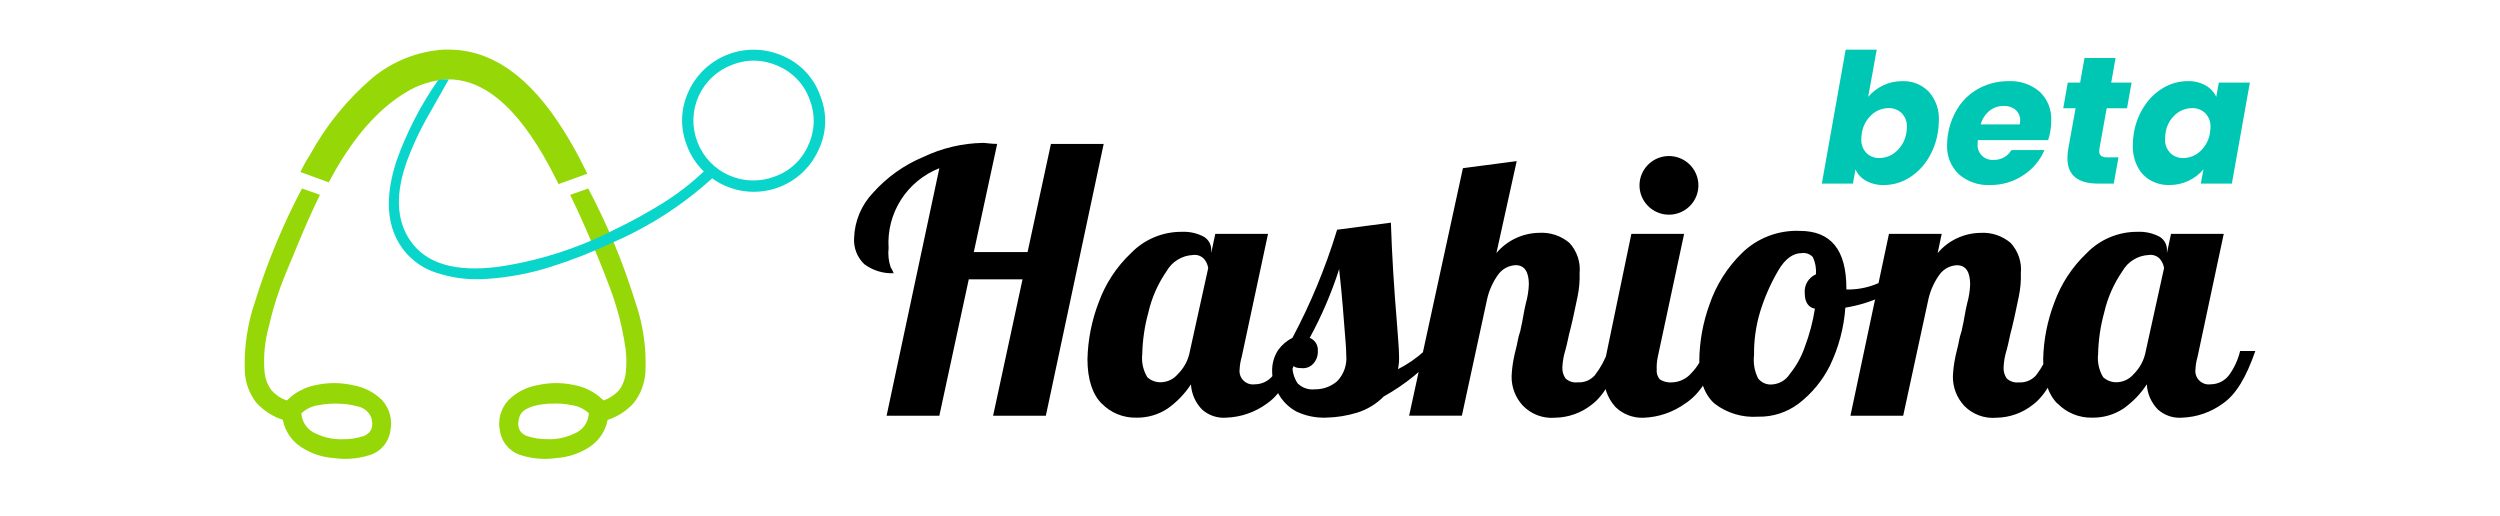
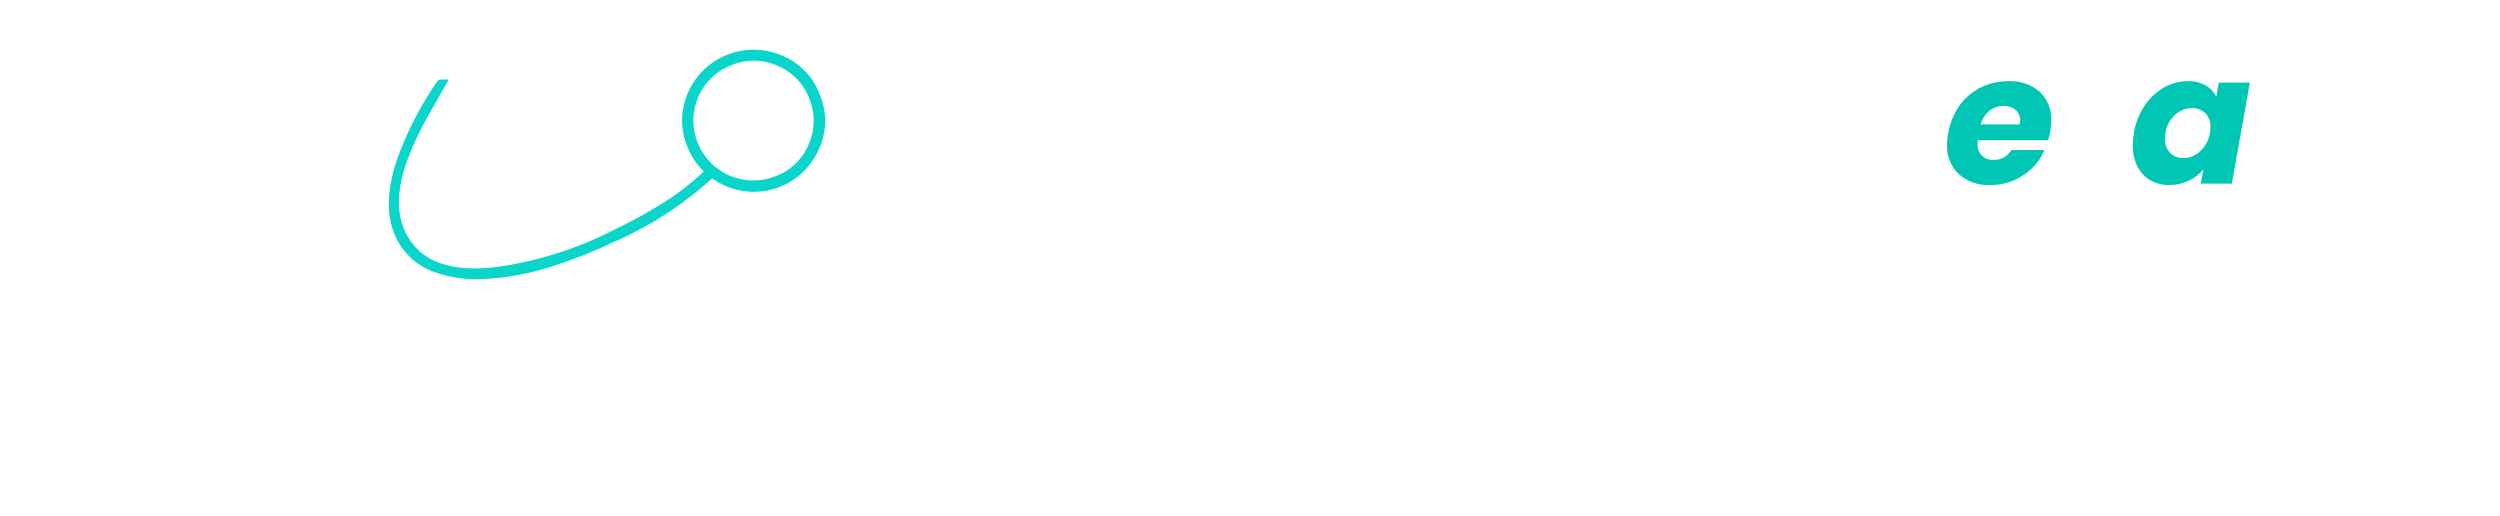
<svg xmlns="http://www.w3.org/2000/svg" width="281" height="58" viewBox="0 0 281 58" fill="none">
  <g clip-path="url(#clip0_1274_3117)">
-     <path d="M30.223 36.688C30.547 35.245 30.961 33.822 31.463 32.43C31.832 31.41 32.387 30.034 33.128 28.302C34.237 25.593 35.184 23.459 35.968 21.901L33.944 21.185C31.809 25.23 30.051 29.462 28.691 33.827C27.809 36.386 27.41 39.087 27.516 41.791C27.586 43.04 28.028 44.24 28.787 45.237C29.599 46.138 30.634 46.811 31.788 47.19C31.906 47.811 32.149 48.402 32.503 48.928C32.856 49.453 33.313 49.902 33.846 50.247C34.935 50.971 36.196 51.397 37.503 51.483C38.814 51.678 40.153 51.578 41.42 51.19C42.052 51.024 42.621 50.677 43.056 50.191C43.491 49.706 43.773 49.104 43.867 48.46C44.005 47.849 43.993 47.215 43.834 46.61C43.675 46.005 43.373 45.446 42.952 44.981C42.059 44.09 40.907 43.5 39.659 43.295C38.328 42.992 36.947 42.98 35.612 43.262C34.381 43.47 33.242 44.048 32.349 44.917L32.218 45.011C31.563 44.782 30.977 44.389 30.517 43.871C30.069 43.262 29.797 42.542 29.733 41.79C29.592 40.073 29.758 38.345 30.223 36.686M41.717 46.899C42.021 47.918 41.77 48.611 40.964 48.98C40.167 49.257 39.326 49.389 38.482 49.37C37.467 49.402 36.459 49.19 35.544 48.752C35.088 48.574 34.691 48.272 34.397 47.882C34.103 47.491 33.924 47.027 33.88 46.541V46.447C34.423 45.95 35.107 45.633 35.839 45.537C36.57 45.395 37.316 45.341 38.06 45.375C38.766 45.382 39.469 45.48 40.15 45.667C40.494 45.725 40.818 45.869 41.092 46.085C41.366 46.3 41.581 46.581 41.717 46.902M64.08 21.901C64.908 23.57 65.865 25.704 66.953 28.303C67.672 30.036 68.216 31.412 68.585 32.431C69.106 33.821 69.532 35.245 69.858 36.693C70.076 37.712 70.228 38.557 70.315 39.228C70.423 40.08 70.434 40.942 70.348 41.796C70.285 42.548 70.016 43.267 69.57 43.876C69.095 44.388 68.502 44.778 67.844 45.014L67.749 44.92C66.841 44.054 65.695 43.477 64.456 43.263C63.12 42.981 61.74 42.992 60.409 43.295C59.172 43.505 58.031 44.095 57.146 44.982C56.717 45.442 56.406 45.999 56.241 46.605C56.076 47.211 56.062 47.848 56.2 48.461C56.301 49.1 56.585 49.698 57.018 50.181C57.45 50.665 58.014 51.015 58.64 51.189C59.907 51.577 61.246 51.676 62.557 51.482C63.872 51.394 65.141 50.97 66.244 50.251C66.776 49.906 67.233 49.458 67.586 48.932C67.94 48.407 68.183 47.816 68.301 47.194C69.451 46.823 70.479 46.149 71.276 45.243C72.035 44.247 72.479 43.047 72.549 41.797C72.674 39.092 72.275 36.388 71.374 33.833C70.019 29.464 68.259 25.23 66.117 21.185L64.092 21.901M62.032 45.368C62.766 45.333 63.5 45.388 64.22 45.53C64.952 45.626 65.636 45.944 66.18 46.441V46.535C66.144 47.023 65.968 47.491 65.673 47.883C65.378 48.275 64.976 48.575 64.515 48.746C63.612 49.186 62.614 49.398 61.609 49.363C60.765 49.382 59.925 49.25 59.127 48.973C58.322 48.605 58.072 47.912 58.374 46.892C58.526 46.33 59.049 45.918 59.941 45.657C60.623 45.47 61.325 45.371 62.032 45.364M62.784 20.692L66.016 19.522L65.689 18.87C64.99 17.444 64.217 16.055 63.372 14.71C59.583 8.621 55.273 5.577 50.441 5.577H49.854C46.934 5.773 44.148 6.876 41.89 8.73C39.008 11.187 36.605 14.152 34.803 17.476C34.573 17.809 34.366 18.156 34.182 18.516L33.758 19.33L36.952 20.497L37.213 20.01C39.651 15.524 42.415 12.339 45.505 10.453C46.979 9.508 48.684 8.98 50.436 8.924C54.765 8.924 58.791 12.672 62.516 20.167L62.784 20.692Z" fill="url(#paint0_linear_1274_3117)" />
    <path d="M92.192 10.748C91.842 9.759 91.29 8.852 90.571 8.086C89.852 7.319 88.98 6.709 88.013 6.295C86.077 5.425 83.873 5.353 81.885 6.097C79.896 6.84 78.284 8.337 77.402 10.261C76.952 11.213 76.703 12.247 76.67 13.299C76.638 14.351 76.823 15.398 77.214 16.375C77.62 17.469 78.266 18.457 79.107 19.269C77.659 20.641 76.072 21.861 74.373 22.91C72.684 23.956 70.941 24.911 69.149 25.77C65.019 27.9 60.561 29.329 55.959 29.996C51.17 30.603 47.894 29.628 46.131 27.071C44.521 24.752 44.412 21.707 45.805 17.936C46.42 16.299 47.162 14.712 48.026 13.19C49.155 11.215 49.96 9.796 50.441 8.931H49.854C49.643 8.922 49.432 8.954 49.234 9.025C47.275 11.826 45.705 14.876 44.564 18.095C43.389 21.692 43.421 24.661 44.658 27.001C45.559 28.699 47.078 29.99 48.903 30.609C50.706 31.228 52.615 31.483 54.518 31.359C57.026 31.214 59.505 30.756 61.897 29.994C64.299 29.238 66.645 28.315 68.916 27.231C72.998 25.461 76.759 23.034 80.047 20.046C81.007 20.74 82.11 21.211 83.275 21.426C84.441 21.641 85.64 21.594 86.785 21.289C87.931 20.984 88.993 20.428 89.895 19.662C90.797 18.896 91.516 17.939 91.999 16.861C92.459 15.912 92.714 14.877 92.747 13.823C92.779 12.77 92.588 11.722 92.187 10.746M87.482 7.43C88.299 7.782 89.035 8.299 89.642 8.948C90.249 9.597 90.714 10.364 91.008 11.202C91.332 12.024 91.485 12.903 91.457 13.787C91.429 14.669 91.221 15.538 90.845 16.338C90.492 17.152 89.973 17.885 89.321 18.489C88.669 19.093 87.898 19.556 87.057 19.849C86.233 20.161 85.355 20.308 84.473 20.282C83.591 20.256 82.723 20.057 81.918 19.697C81.114 19.337 80.388 18.823 79.784 18.183C79.179 17.544 78.706 16.793 78.393 15.972L78.372 15.916C78.058 15.091 77.91 14.211 77.939 13.328C77.968 12.445 78.172 11.577 78.539 10.773C78.906 9.969 79.43 9.246 80.08 8.644C80.73 8.043 81.493 7.576 82.325 7.269C83.151 6.946 84.035 6.793 84.923 6.821C85.811 6.849 86.684 7.057 87.488 7.431L87.482 7.43Z" fill="#09D5CB" />
-     <path d="M105.584 18.906C103.801 19.607 102.288 20.853 101.262 22.465C100.237 24.077 99.753 25.972 99.879 27.876C99.798 28.603 99.876 29.338 100.107 30.031C100.248 30.244 100.363 30.473 100.45 30.712C99.262 30.76 98.094 30.399 97.142 29.69C96.747 29.311 96.44 28.85 96.243 28.34C96.046 27.83 95.964 27.283 96.001 26.738C96.065 24.828 96.836 23.008 98.166 21.629C99.709 19.907 101.618 18.549 103.755 17.654C105.856 16.646 108.151 16.102 110.483 16.061C110.826 16.061 111.396 16.175 112.083 16.175L109.455 28.331H115.5L118.124 16.181H124.053L117.553 46.726H111.624L114.932 31.397H108.89L105.582 46.726H99.653L105.582 18.908M123.829 45.363C122.803 44.341 122.23 42.639 122.23 40.368C122.281 38.192 122.705 36.042 123.484 34.009C124.246 31.896 125.495 29.99 127.131 28.444C127.869 27.682 128.755 27.077 129.736 26.667C130.716 26.256 131.77 26.048 132.834 26.056C133.706 26.014 134.574 26.211 135.343 26.624C135.609 26.791 135.824 27.029 135.965 27.309C136.105 27.59 136.166 27.904 136.141 28.216V28.444L136.596 26.289H142.525L139.564 40.131C139.433 40.574 139.356 41.031 139.335 41.493C139.302 41.724 139.324 41.96 139.398 42.182C139.472 42.404 139.597 42.605 139.763 42.77C139.929 42.936 140.132 43.06 140.354 43.134C140.577 43.208 140.814 43.229 141.046 43.196C141.444 43.194 141.836 43.101 142.192 42.924C142.548 42.746 142.858 42.49 143.099 42.174C143.694 41.358 144.121 40.432 144.353 39.449H146.062C145.035 42.402 143.898 44.331 142.416 45.352C141.09 46.327 139.501 46.883 137.854 46.945C137.36 46.987 136.862 46.928 136.392 46.772C135.921 46.616 135.487 46.365 135.118 46.036C134.368 45.273 133.922 44.264 133.863 43.198C133.17 44.264 132.28 45.188 131.239 45.923C130.194 46.615 128.96 46.972 127.705 46.945C126.983 46.959 126.266 46.825 125.599 46.551C124.932 46.277 124.329 45.869 123.828 45.352M132.381 42.059C133.099 41.352 133.578 40.439 133.749 39.449L135.802 30.137C135.748 29.761 135.591 29.407 135.346 29.115C135.19 28.943 134.995 28.812 134.776 28.733C134.557 28.654 134.322 28.629 134.092 28.662C133.484 28.689 132.892 28.87 132.374 29.188C131.855 29.505 131.426 29.948 131.127 30.476C130.151 31.884 129.455 33.464 129.074 35.132C128.655 36.65 128.425 38.214 128.39 39.788C128.286 40.697 128.486 41.615 128.96 42.4C129.364 42.769 129.894 42.972 130.442 42.968C130.812 42.964 131.177 42.881 131.512 42.725C131.847 42.568 132.143 42.341 132.381 42.059ZM145.724 46.262C144.855 45.794 144.142 45.084 143.672 44.218C143.221 43.463 142.985 42.599 142.988 41.721C142.969 40.874 143.207 40.041 143.672 39.332C144.089 38.758 144.637 38.291 145.272 37.97C146.296 36.04 147.208 34.11 148.009 32.18C148.807 30.25 149.609 28.092 150.29 25.821L156.336 25.026C156.45 28.546 156.678 32.293 157.02 36.381C157.134 37.974 157.249 39.22 157.249 39.901C157.277 40.435 157.239 40.97 157.135 41.494C158.212 40.95 159.209 40.262 160.1 39.45H161.811C160.041 41.511 157.917 43.241 155.538 44.559C154.713 45.396 153.695 46.019 152.572 46.374C151.427 46.728 150.236 46.92 149.037 46.942C147.895 46.983 146.761 46.749 145.729 46.261M150.291 42.855C150.667 42.467 150.954 42.002 151.131 41.492C151.309 40.982 151.372 40.44 151.318 39.903C151.318 39.108 151.204 37.973 151.09 36.497C150.862 33.431 150.635 31.274 150.52 30.252C149.664 32.923 148.557 35.508 147.212 37.973C147.503 38.09 147.748 38.296 147.912 38.561C148.076 38.827 148.151 39.138 148.125 39.449C148.15 39.943 147.987 40.429 147.67 40.811C147.508 41.013 147.298 41.17 147.059 41.27C146.819 41.369 146.559 41.406 146.301 41.378C145.731 41.378 145.388 41.264 145.275 40.924C145.224 41.685 145.425 42.442 145.845 43.079C146.095 43.331 146.4 43.524 146.736 43.642C147.072 43.76 147.43 43.8 147.784 43.76C148.704 43.773 149.597 43.45 150.293 42.851M171.159 45.583C170.331 44.686 169.882 43.507 169.904 42.289C169.931 41.641 170.007 40.996 170.133 40.359C170.247 39.678 170.474 38.997 170.588 38.316C170.702 37.635 170.93 37.18 170.93 36.953C171.158 36.045 171.272 35.023 171.5 34.114C171.7 33.412 171.815 32.689 171.843 31.959C171.843 30.597 171.387 29.805 170.361 29.805C169.981 29.82 169.61 29.92 169.275 30.097C168.939 30.274 168.647 30.523 168.421 30.827C167.825 31.643 167.399 32.569 167.167 33.551L164.315 46.722H158.386L164.432 18.903L170.477 18.109L168.196 28.441C168.785 27.744 169.517 27.18 170.344 26.788C171.17 26.396 172.071 26.186 172.986 26.17C174.232 26.09 175.46 26.497 176.408 27.305C176.827 27.761 177.145 28.3 177.341 28.887C177.538 29.474 177.608 30.095 177.548 30.711C177.577 31.587 177.5 32.464 177.321 33.323C177.092 34.345 176.864 35.594 176.523 36.953C176.294 37.748 176.18 38.546 175.952 39.342C175.756 39.968 175.64 40.616 175.61 41.272C175.585 41.714 175.705 42.153 175.952 42.521C176.132 42.694 176.348 42.824 176.585 42.903C176.821 42.981 177.073 43.005 177.321 42.974C177.683 43 178.047 42.942 178.384 42.804C178.72 42.666 179.02 42.452 179.259 42.18C179.896 41.356 180.397 40.436 180.741 39.455H182.452C181.426 42.407 180.288 44.451 178.918 45.474C177.751 46.406 176.307 46.925 174.812 46.95C174.14 47.01 173.464 46.919 172.832 46.683C172.201 46.447 171.631 46.072 171.165 45.587M185.192 23.105C184.606 22.493 184.279 21.68 184.279 20.834C184.279 19.989 184.606 19.175 185.192 18.563C185.648 18.086 186.237 17.756 186.883 17.615C187.53 17.474 188.204 17.53 188.818 17.774C189.432 18.019 189.959 18.441 190.33 18.986C190.701 19.532 190.9 20.176 190.9 20.834C190.9 21.493 190.701 22.137 190.33 22.682C189.959 23.227 189.432 23.65 188.818 23.894C188.204 24.139 187.53 24.194 186.883 24.054C186.237 23.913 185.648 23.583 185.192 23.105ZM181.54 45.702C180.655 44.705 180.204 43.399 180.286 42.071C180.315 41.192 180.43 40.318 180.629 39.461L183.365 26.29H189.294L186.329 40.143C186.234 40.59 186.196 41.048 186.215 41.505C186.192 41.707 186.21 41.912 186.269 42.107C186.328 42.302 186.426 42.483 186.557 42.64C186.963 42.9 187.444 43.02 187.926 42.981C188.338 42.968 188.743 42.871 189.115 42.695C189.488 42.519 189.82 42.268 190.09 41.959C190.779 41.257 191.287 40.4 191.572 39.461H193.283C192.256 42.413 191.002 44.342 189.406 45.363C188.039 46.342 186.412 46.896 184.73 46.956C184.14 46.978 183.551 46.878 183.002 46.663C182.452 46.448 181.953 46.123 181.536 45.707M192.712 45.366C191.57 44.344 191.001 42.756 191.001 40.485C191.03 38.354 191.416 36.243 192.142 34.239C192.885 32.051 194.134 30.068 195.788 28.449C196.643 27.612 197.66 26.959 198.778 26.529C199.896 26.1 201.091 25.903 202.288 25.951C205.823 25.951 207.534 28.106 207.534 32.422V32.536H207.989C209.049 32.504 210.094 32.273 211.068 31.855C212.205 31.387 213.278 30.777 214.261 30.04L214.603 31.175C213.714 32.071 212.671 32.801 211.524 33.33C210.219 33.932 208.838 34.352 207.418 34.579C207.258 36.824 206.677 39.019 205.707 41.051C204.877 42.738 203.667 44.213 202.172 45.361C200.862 46.351 199.254 46.871 197.61 46.836C195.849 46.959 194.104 46.434 192.706 45.361M201.146 42.067C201.896 41.156 202.475 40.117 202.856 39.002C203.384 37.608 203.767 36.163 203.997 34.692C203.313 34.578 202.856 34.011 202.856 32.988C202.808 32.543 202.903 32.093 203.129 31.706C203.354 31.318 203.698 31.012 204.111 30.833C204.165 30.171 204.047 29.507 203.768 28.903C203.613 28.731 203.417 28.6 203.198 28.521C202.979 28.442 202.744 28.417 202.514 28.45C201.601 28.45 200.691 29.017 199.891 30.38C199.029 31.848 198.341 33.41 197.839 35.035C197.362 36.619 197.131 38.265 197.155 39.918C197.046 40.814 197.204 41.723 197.61 42.53C197.796 42.771 198.04 42.96 198.32 43.079C198.601 43.198 198.907 43.244 199.21 43.211C199.599 43.183 199.977 43.066 200.313 42.868C200.649 42.671 200.935 42.4 201.149 42.075M220.76 45.589C219.933 44.693 219.483 43.513 219.506 42.296C219.532 41.648 219.609 41.002 219.735 40.366C219.848 39.685 220.077 39.003 220.19 38.322C220.303 37.641 220.533 37.187 220.533 36.96C220.761 36.051 220.875 35.03 221.103 34.121C221.303 33.419 221.418 32.695 221.445 31.966C221.445 30.604 220.988 29.811 219.962 29.811C219.583 29.827 219.212 29.927 218.877 30.104C218.541 30.281 218.25 30.53 218.024 30.833C217.428 31.649 217.001 32.576 216.769 33.558L213.918 46.728H207.989L212.318 26.29H218.247L217.791 28.445C218.38 27.747 219.112 27.183 219.938 26.791C220.765 26.4 221.666 26.189 222.581 26.174C223.827 26.093 225.055 26.5 226.003 27.309C226.422 27.765 226.739 28.304 226.936 28.891C227.132 29.478 227.203 30.099 227.143 30.714C227.171 31.591 227.094 32.468 226.914 33.327C226.685 34.349 226.458 35.598 226.116 36.957C225.887 37.752 225.774 38.55 225.546 39.345C225.349 39.971 225.234 40.62 225.203 41.276C225.178 41.718 225.298 42.156 225.546 42.525C225.725 42.697 225.941 42.828 226.178 42.906C226.415 42.985 226.666 43.009 226.914 42.978C227.277 43.004 227.641 42.946 227.978 42.808C228.314 42.67 228.614 42.456 228.853 42.183C229.491 41.36 229.991 40.44 230.336 39.459H232.047C231.02 42.411 229.882 44.455 228.512 45.478C227.346 46.41 225.901 46.929 224.406 46.953C223.734 47.014 223.058 46.922 222.427 46.686C221.795 46.451 221.225 46.076 220.759 45.591M231.251 45.363C230.225 44.341 229.652 42.639 229.652 40.368C229.703 38.192 230.127 36.042 230.906 34.009C231.668 31.896 232.917 29.99 234.553 28.444C235.291 27.682 236.177 27.078 237.158 26.667C238.138 26.256 239.192 26.049 240.255 26.056C241.128 26.014 241.996 26.21 242.765 26.624C243.032 26.791 243.247 27.029 243.387 27.309C243.528 27.59 243.589 27.904 243.563 28.216V28.444L244.02 26.289H249.948L247 40.131C246.869 40.574 246.792 41.031 246.771 41.493C246.738 41.724 246.76 41.96 246.834 42.182C246.908 42.404 247.033 42.605 247.199 42.77C247.365 42.936 247.567 43.06 247.79 43.134C248.013 43.208 248.25 43.229 248.482 43.196C248.88 43.194 249.272 43.101 249.628 42.924C249.984 42.746 250.294 42.49 250.535 42.174C251.13 41.358 251.557 40.432 251.789 39.449H253.5C252.473 42.402 251.336 44.332 249.853 45.352C248.528 46.327 246.939 46.883 245.292 46.945C244.798 46.987 244.3 46.929 243.829 46.772C243.359 46.616 242.925 46.365 242.555 46.036C241.805 45.273 241.359 44.264 241.301 43.197C240.608 44.263 239.717 45.187 238.677 45.922C237.632 46.614 236.398 46.971 235.143 46.944C234.421 46.959 233.704 46.825 233.037 46.55C232.37 46.276 231.767 45.868 231.265 45.351M239.819 42.058C240.537 41.351 241.015 40.438 241.187 39.447L243.24 30.135C243.186 29.759 243.028 29.405 242.783 29.113C242.627 28.941 242.432 28.81 242.213 28.73C241.994 28.651 241.759 28.627 241.529 28.66C240.921 28.687 240.329 28.869 239.811 29.186C239.292 29.503 238.863 29.947 238.563 30.474C237.589 31.883 236.892 33.463 236.511 35.13C236.092 36.648 235.862 38.212 235.827 39.786C235.722 40.695 235.923 41.613 236.396 42.398C236.801 42.767 237.331 42.97 237.879 42.966C238.249 42.962 238.614 42.879 238.948 42.722C239.283 42.566 239.58 42.339 239.818 42.057" fill="black" />
-     <path d="M211.64 9.609C212.321 9.28 213.069 9.113 213.826 9.121C214.377 9.099 214.928 9.194 215.44 9.399C215.952 9.604 216.415 9.915 216.798 10.311C217.589 11.202 217.995 12.368 217.928 13.555C217.925 14.019 217.884 14.481 217.805 14.938C217.627 16.039 217.216 17.089 216.6 18.02C216.049 18.863 215.308 19.567 214.435 20.075C213.623 20.547 212.7 20.797 211.759 20.797C211.054 20.821 210.356 20.656 209.737 20.319C209.218 20.029 208.804 19.584 208.552 19.048L208.27 20.634H204.775L207.452 5.58H210.946L209.985 10.89C210.437 10.349 211.001 9.912 211.64 9.609ZM214.337 14.308C214.354 14.018 214.311 13.727 214.211 13.454C214.11 13.182 213.955 12.932 213.754 12.721C213.558 12.532 213.326 12.384 213.072 12.286C212.817 12.188 212.546 12.143 212.273 12.152C211.567 12.155 210.889 12.423 210.373 12.901C209.78 13.441 209.391 14.166 209.27 14.956C209.231 15.178 209.211 15.402 209.209 15.627C209.193 15.913 209.235 16.199 209.333 16.469C209.432 16.738 209.584 16.985 209.781 17.193C209.974 17.383 210.204 17.532 210.457 17.63C210.71 17.728 210.981 17.773 211.252 17.763C211.962 17.757 212.644 17.485 213.162 17C213.758 16.46 214.151 15.732 214.275 14.939C214.314 14.731 214.335 14.52 214.337 14.308Z" fill="#00C7B4" />
    <path d="M229.262 10.311C229.7 10.727 230.042 11.232 230.266 11.792C230.49 12.352 230.59 12.954 230.56 13.556C230.564 13.958 230.529 14.36 230.457 14.756C230.397 15.093 230.315 15.426 230.213 15.753H222.308C222.291 15.881 222.284 16.01 222.287 16.14C222.261 16.382 222.289 16.628 222.369 16.859C222.449 17.09 222.579 17.3 222.751 17.475C222.922 17.649 223.13 17.784 223.36 17.87C223.589 17.956 223.835 17.989 224.08 17.97C224.482 17.984 224.88 17.889 225.233 17.696C225.586 17.502 225.879 17.217 226.082 16.871H229.8C229.305 18.03 228.473 19.015 227.41 19.699C226.31 20.43 225.014 20.813 223.692 20.797C222.403 20.862 221.139 20.425 220.168 19.579C219.723 19.152 219.375 18.635 219.148 18.063C218.921 17.491 218.819 16.878 218.85 16.263C218.868 14.694 219.351 13.165 220.239 11.869C220.857 11.007 221.678 10.308 222.629 9.835C223.601 9.356 224.672 9.112 225.756 9.123C227.035 9.054 228.291 9.48 229.262 10.311ZM227.066 13.596C227.08 13.363 227.041 13.129 226.953 12.913C226.864 12.696 226.728 12.502 226.555 12.345C226.174 12.04 225.694 11.884 225.206 11.908C224.631 11.899 224.072 12.089 223.622 12.446C223.141 12.844 222.794 13.38 222.631 13.982H227.024C227.045 13.854 227.059 13.725 227.066 13.596Z" fill="#00C7B4" />
-     <path d="M235.974 16.729C235.958 16.816 235.951 16.904 235.953 16.993C235.944 17.092 235.959 17.192 235.996 17.284C236.033 17.376 236.092 17.458 236.168 17.522C236.38 17.649 236.626 17.706 236.872 17.685H238.119L237.588 20.635H235.81C233.522 20.635 232.378 19.679 232.377 17.767C232.384 17.405 232.418 17.045 232.48 16.689L233.296 12.172H231.907L232.418 9.284H233.807L234.298 6.517H237.791L237.301 9.284H239.589L239.078 12.172H236.79L235.974 16.729Z" fill="#00C7B4" />
    <path d="M241.061 11.867C241.613 11.029 242.354 10.333 243.225 9.833C244.04 9.366 244.962 9.12 245.902 9.12C246.608 9.096 247.307 9.265 247.924 9.609C248.442 9.905 248.856 10.352 249.109 10.89L249.391 9.283H252.885L250.862 20.634H247.368L247.675 19.028C247.223 19.569 246.658 20.006 246.019 20.309C245.332 20.64 244.576 20.806 243.813 20.797C243.064 20.812 242.325 20.622 241.677 20.248C241.055 19.88 240.555 19.34 240.237 18.692C239.881 17.954 239.706 17.142 239.726 16.323C239.728 15.859 239.769 15.397 239.848 14.94C240.027 13.841 240.441 12.793 241.061 11.867ZM248.457 14.288C248.473 14.001 248.429 13.714 248.329 13.444C248.229 13.175 248.074 12.928 247.874 12.721C247.679 12.532 247.447 12.384 247.192 12.286C246.938 12.188 246.666 12.142 246.393 12.151C245.689 12.155 245.012 12.42 244.493 12.893C243.9 13.426 243.517 14.15 243.41 14.938C243.371 15.159 243.351 15.384 243.349 15.609C243.333 15.897 243.377 16.186 243.477 16.457C243.577 16.728 243.732 16.976 243.931 17.186C244.122 17.376 244.35 17.526 244.601 17.626C244.852 17.726 245.121 17.773 245.392 17.766C246.097 17.762 246.775 17.494 247.292 17.016C247.884 16.477 248.274 15.752 248.395 14.961C248.434 14.739 248.454 14.514 248.457 14.288Z" fill="#00C7B4" />
  </g>
  <defs>
    <linearGradient id="paint0_linear_1274_3117" x1="-20.818" y1="187.424" x2="-20.818" y2="186.458" gradientUnits="userSpaceOnUse">
      <stop stop-color="#96D707" />
      <stop offset="1" stop-color="#96D707" />
    </linearGradient>
    <clipPath id="clip0_1274_3117">
      <rect width="226" height="46" fill="white" transform="translate(27.5 5.58)" />
    </clipPath>
  </defs>
</svg>